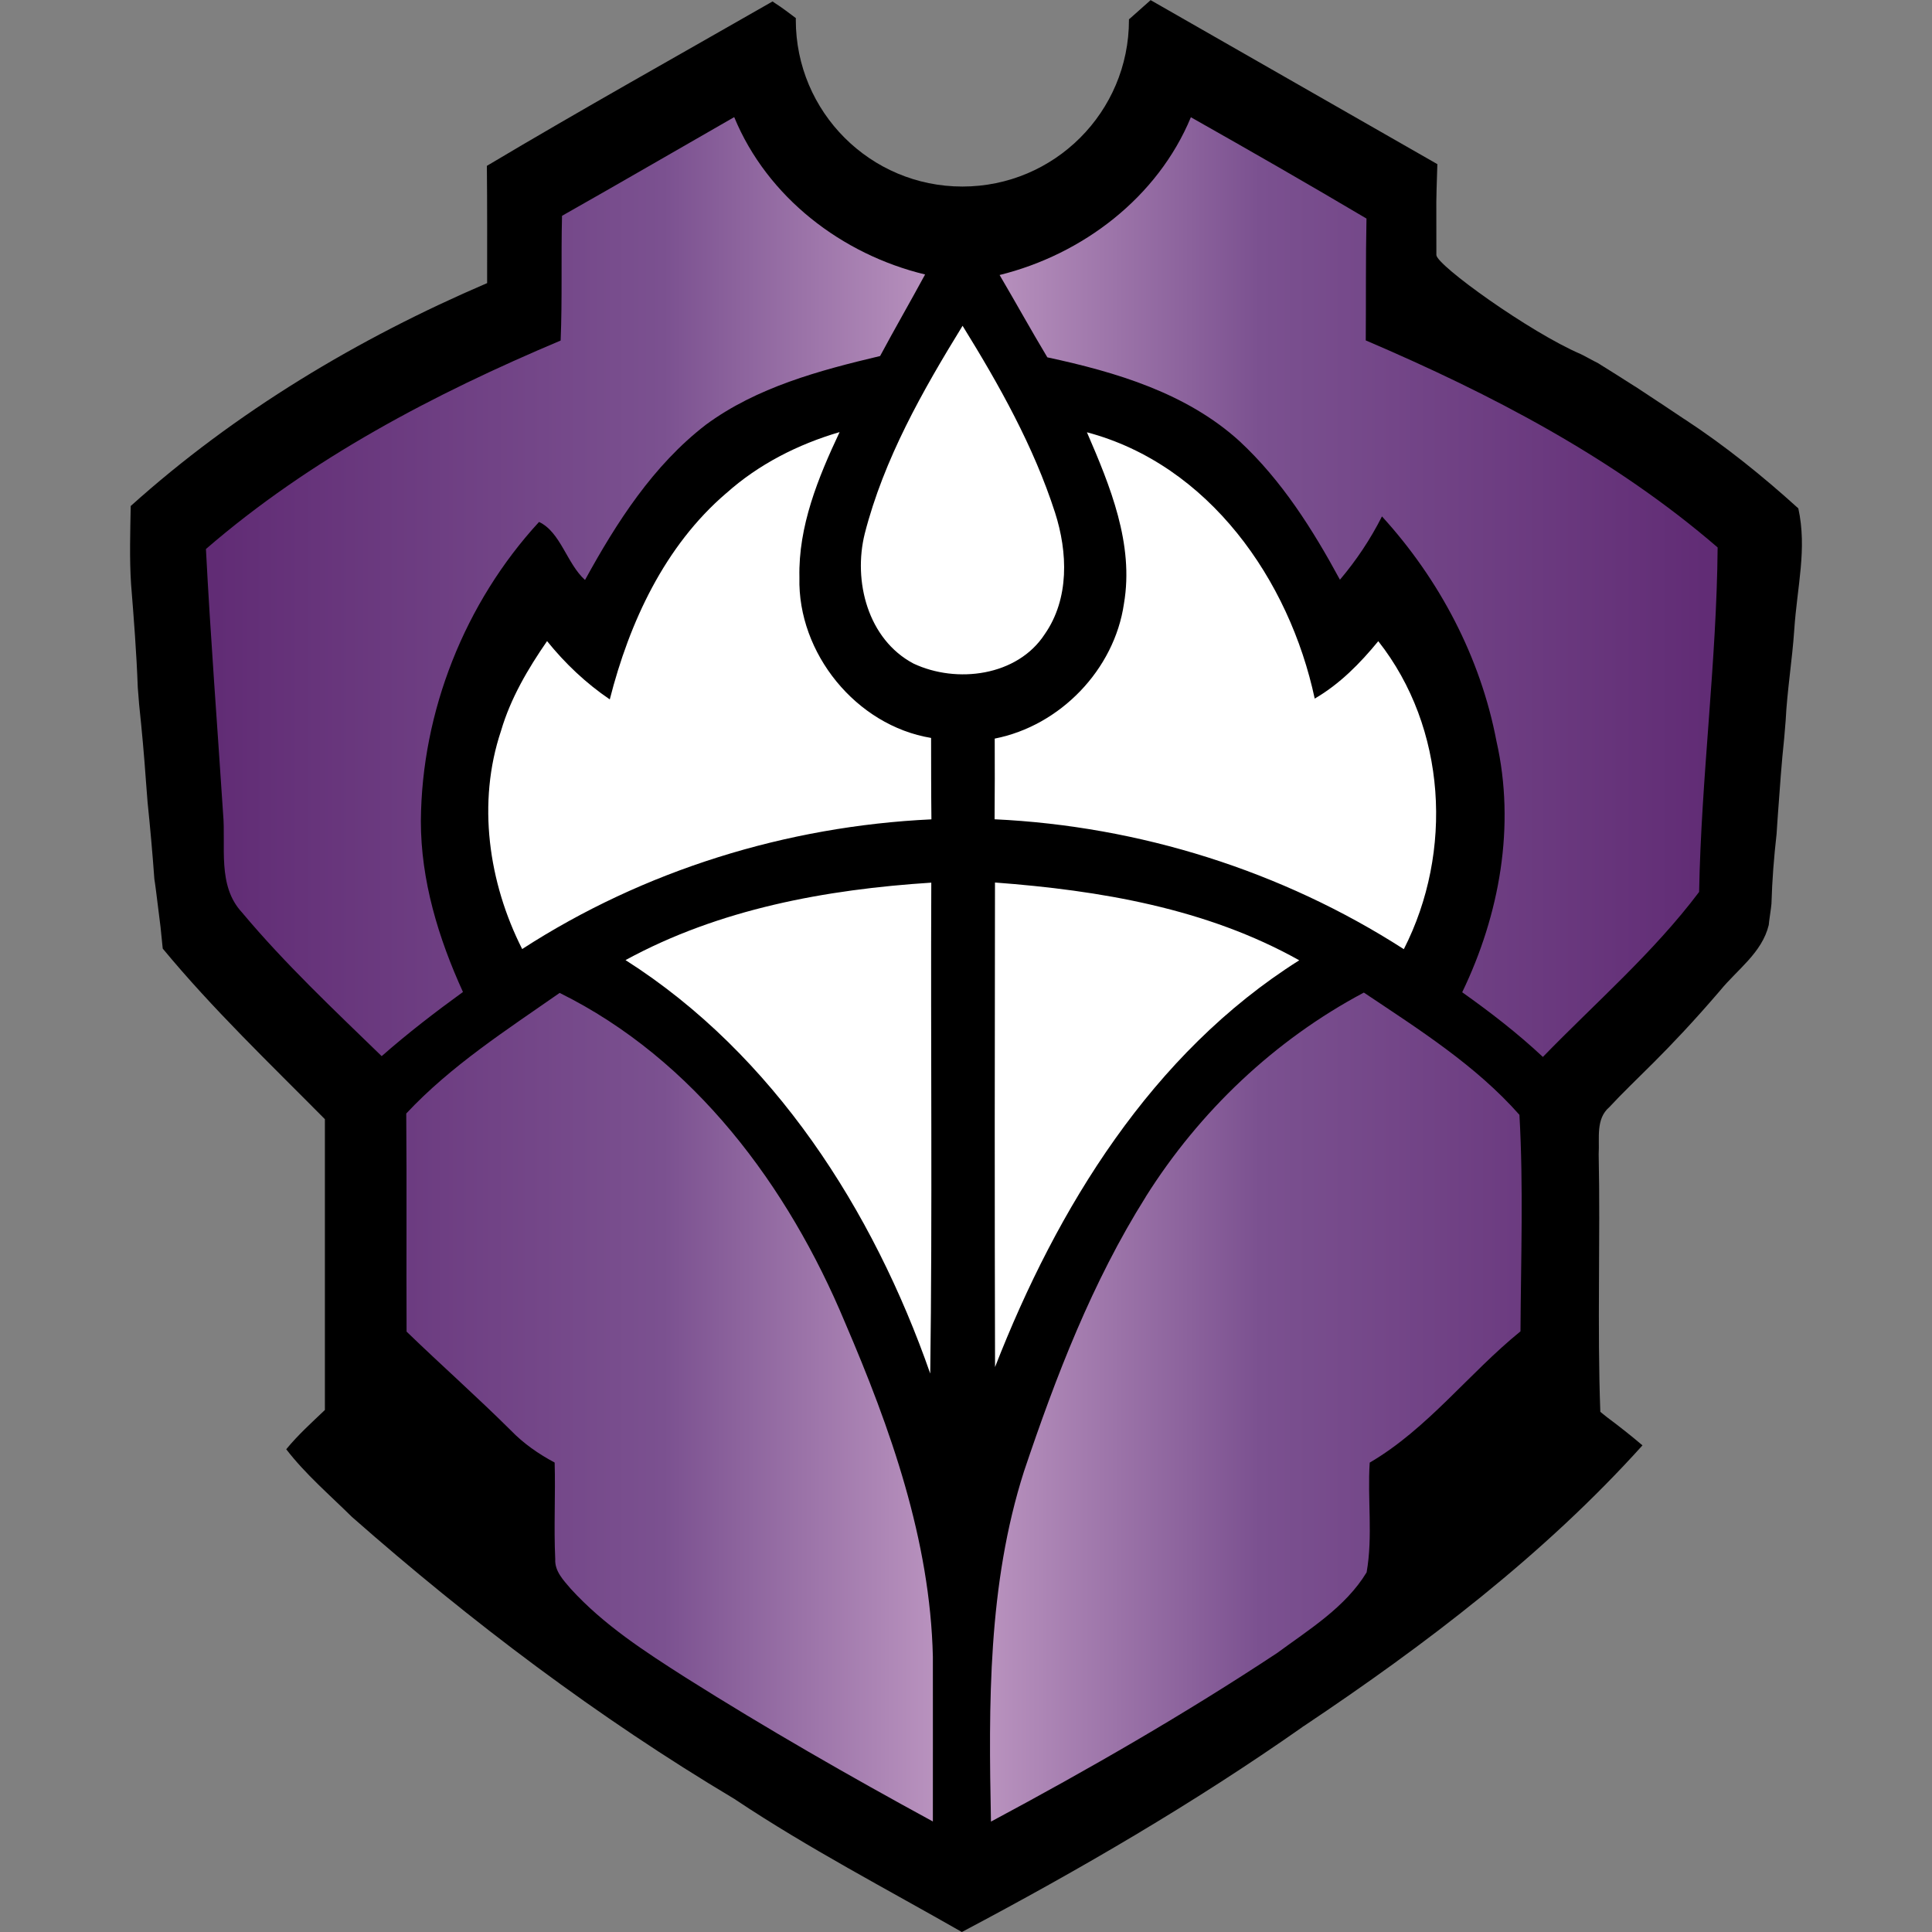
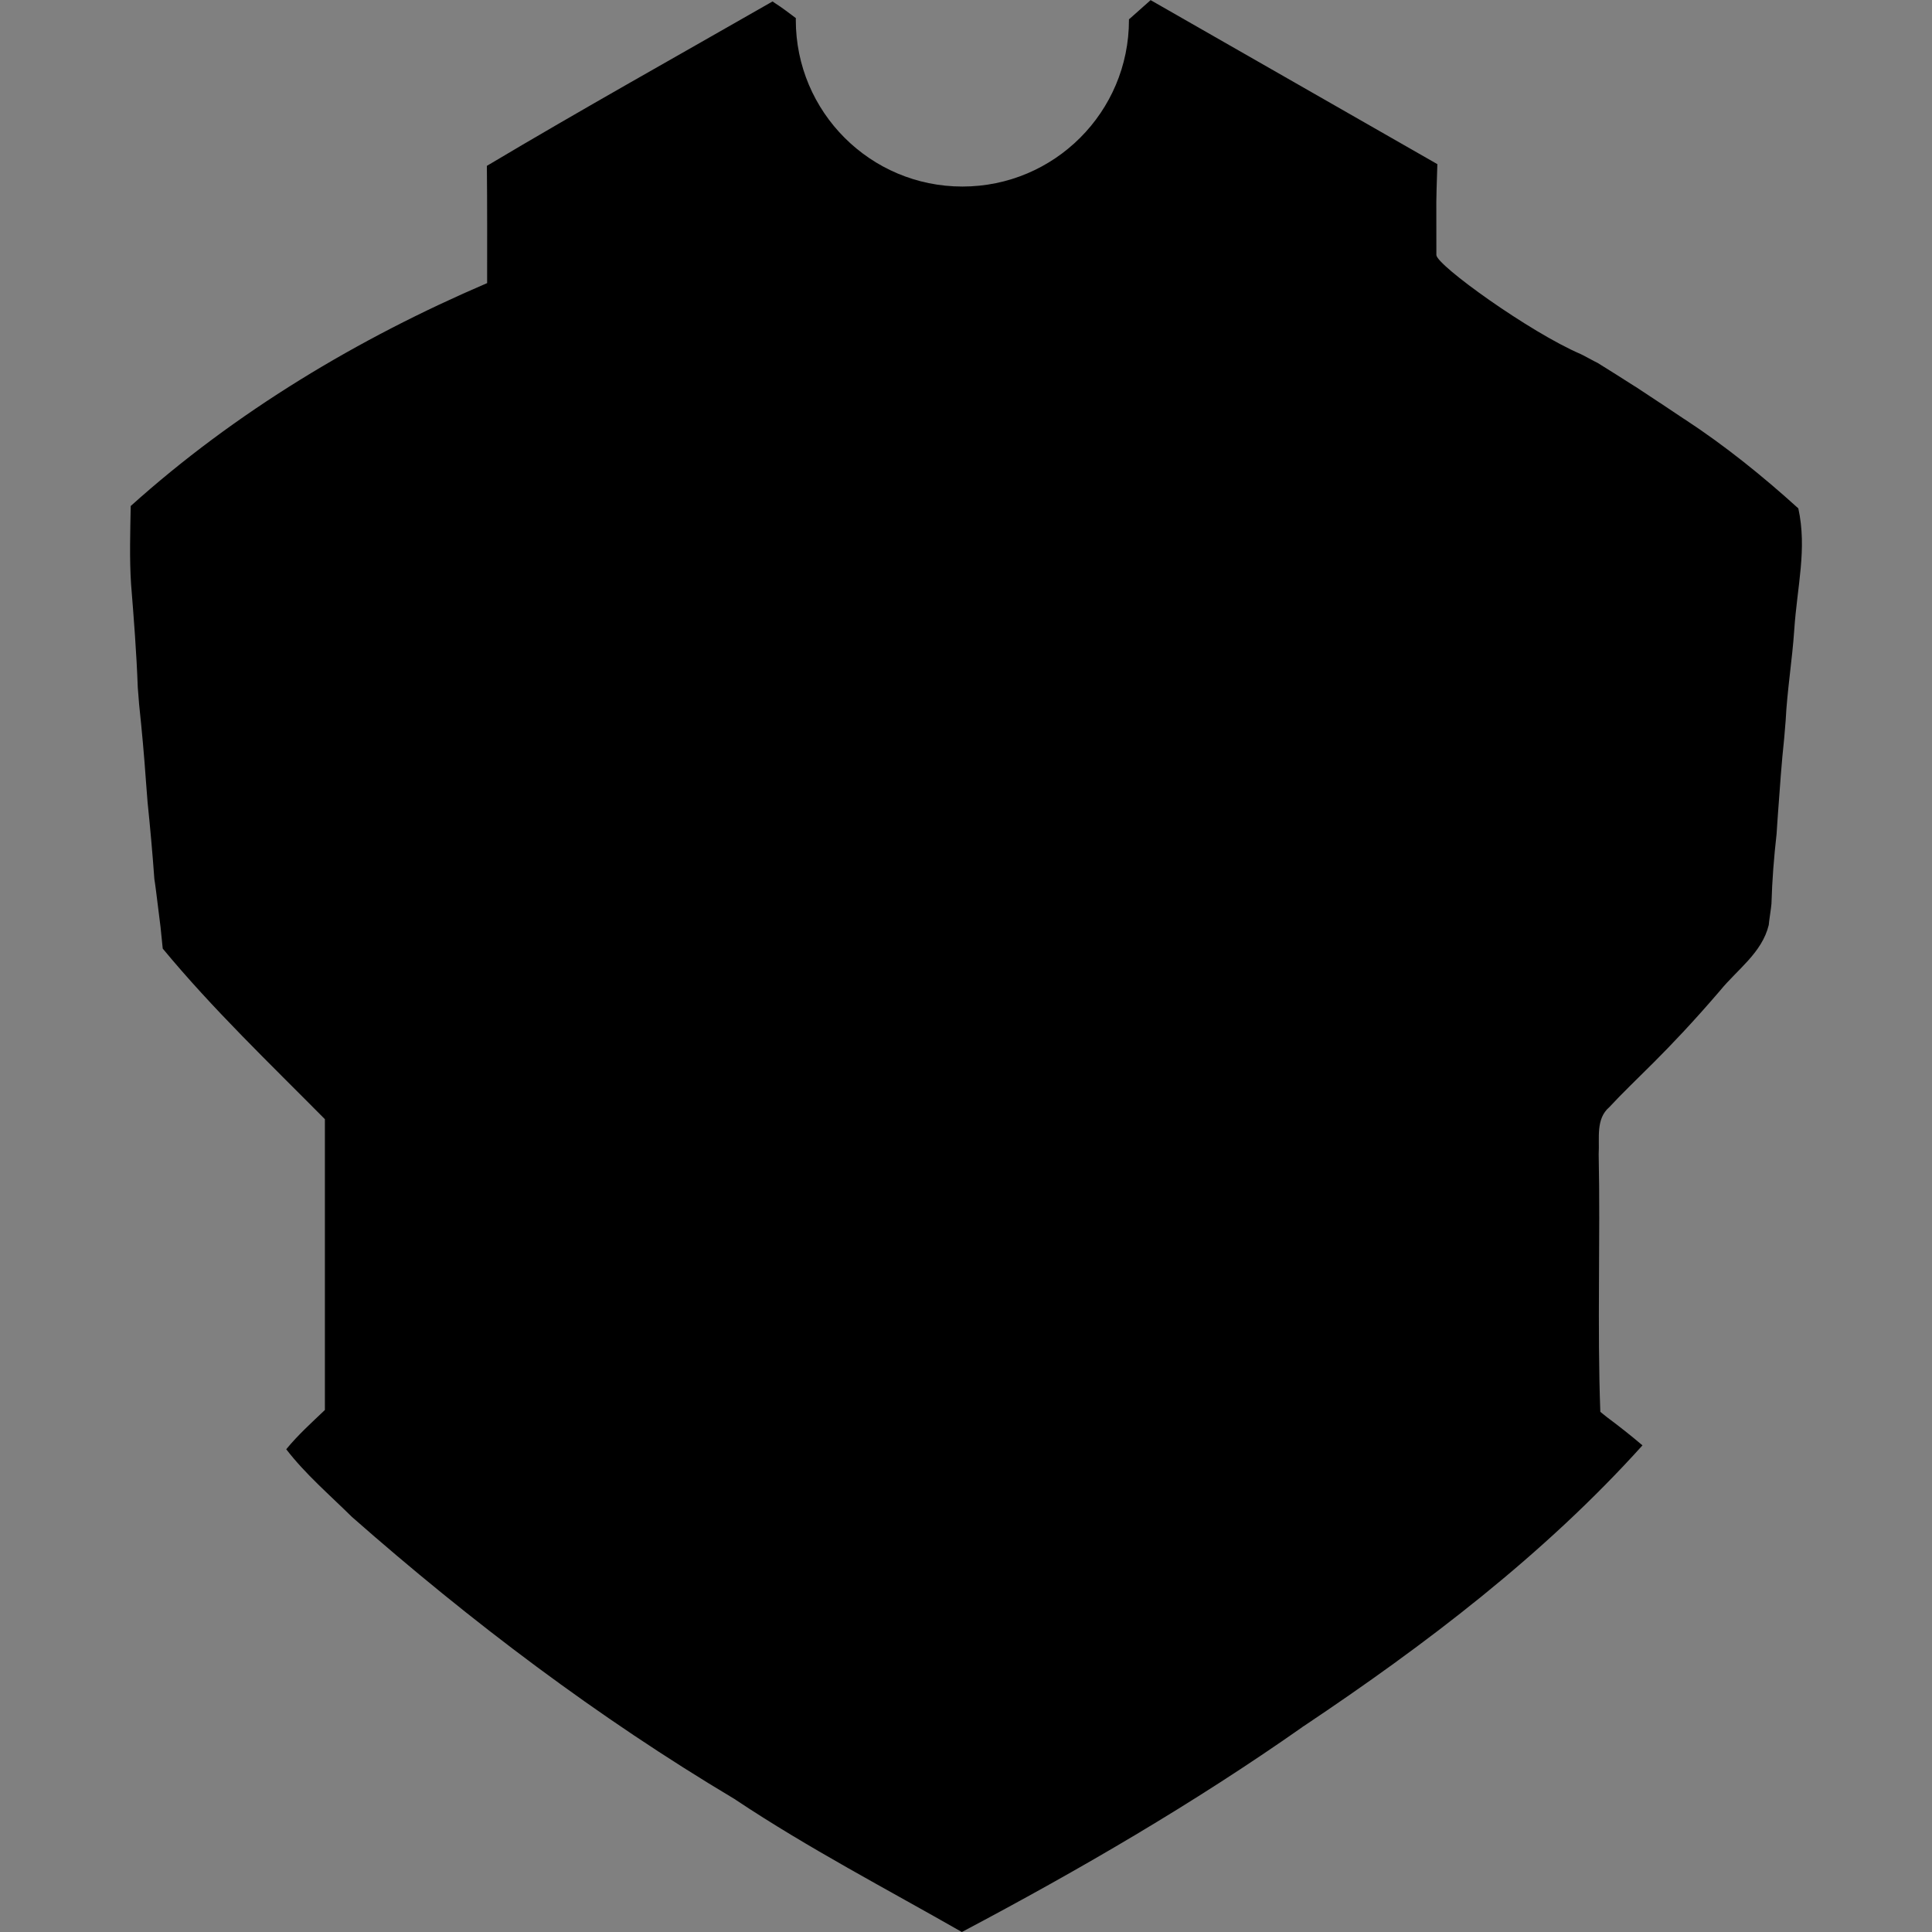
<svg xmlns="http://www.w3.org/2000/svg" width="320" height="320" viewBox="0 0 320 320" version="1.1" xml:space="preserve" style="fill-rule:evenodd;clip-rule:evenodd;stroke-linejoin:round;stroke-miterlimit:2;">
  <rect x="0" y="0" width="320" height="320" fill="#808080" stroke="none" />
  <g transform="matrix(10.91,0,0,10.91,21.476,-14.543)">
    <path d="M15.5,1.335L19.853,3.825C19.83,4.584 19.839,4.134 19.838,5.204C19.838,5.358 21.259,6.378 22.028,6.708C22.064,6.723 22.249,6.827 22.285,6.842C22.487,6.966 22.645,7.068 22.845,7.195L22.854,7.2L22.864,7.206C22.953,7.265 23.131,7.382 23.22,7.441L23.229,7.447L23.239,7.453C23.326,7.512 23.501,7.629 23.589,7.687L23.6,7.694L23.61,7.7C24.221,8.1 24.792,8.561 25.333,9.051C25.468,9.669 25.316,10.227 25.271,10.898C25.241,11.346 25.163,11.82 25.141,12.268C25.135,12.334 25.125,12.469 25.119,12.535C25.078,12.917 25.053,13.286 25.025,13.669C25.018,13.748 25.009,13.914 25.003,13.993C24.962,14.36 24.936,14.687 24.925,15.055C24.92,15.124 24.889,15.307 24.884,15.376C24.782,15.798 24.406,16.052 24.145,16.372C23.314,17.341 22.859,17.713 22.465,18.14C22.254,18.319 22.317,18.612 22.302,18.854C22.329,20.158 22.279,21.462 22.327,22.767L22.429,22.849C22.613,22.986 22.792,23.127 22.967,23.276C21.472,24.935 19.678,26.299 17.828,27.536L17.813,27.545L17.799,27.556C16.154,28.711 14.41,29.725 12.634,30.664C11.483,30.006 10.305,29.393 9.202,28.658L9.19,28.649L9.178,28.642C7.11,27.409 5.179,25.951 3.373,24.361C3.034,24.026 2.667,23.712 2.377,23.335C2.554,23.119 2.762,22.931 2.964,22.739L2.964,18.324C2.127,17.478 1.262,16.653 0.502,15.734L0.469,15.409C0.402,14.866 0.386,14.741 0.375,14.679C0.347,14.289 0.312,13.899 0.272,13.512C0.266,13.431 0.254,13.271 0.247,13.189C0.22,12.802 0.185,12.417 0.144,12.031C0.138,11.966 0.128,11.834 0.123,11.767C0.104,11.242 0.063,10.719 0.021,10.196C-0.004,9.803 0.009,9.409 0.016,9.015C1.605,7.586 3.468,6.471 5.427,5.631C5.427,5.037 5.429,4.445 5.423,3.851C6.856,2.997 8.313,2.184 9.76,1.355L9.801,1.383C9.909,1.452 10.011,1.531 10.114,1.608L10.113,1.636C10.113,3.033 11.245,4.165 12.642,4.165C14.039,4.165 15.171,3.033 15.171,1.636L15.171,1.626L15.195,1.606L15.502,1.333L15.5,1.335Z" style="fill-rule:nonzero;" />
  </g>
  <g transform="matrix(10.91,0,0,10.91,21.476,-14.543)">
-     <path d="M11.16,9.434C11.451,8.3 12.036,7.269 12.645,6.279C13.2,7.176 13.724,8.108 14.049,9.116C14.242,9.717 14.268,10.421 13.893,10.96C13.477,11.6 12.554,11.715 11.9,11.407C11.207,11.04 10.98,10.156 11.16,9.434ZM9.054,8.823C8.122,9.623 7.587,10.78 7.289,11.951C6.928,11.706 6.61,11.405 6.337,11.066C6.046,11.487 5.783,11.934 5.638,12.428C5.273,13.517 5.447,14.73 5.959,15.741C7.806,14.545 9.976,13.875 12.172,13.772C12.167,13.359 12.168,12.947 12.167,12.536C11.029,12.348 10.139,11.249 10.168,10.101C10.15,9.323 10.452,8.585 10.778,7.893C10.146,8.078 9.545,8.383 9.054,8.824L9.054,8.823ZM14.533,7.896C14.885,8.71 15.25,9.593 15.095,10.497C14.95,11.499 14.126,12.352 13.133,12.546C13.134,12.954 13.135,13.363 13.131,13.771C15.328,13.874 17.494,14.553 19.344,15.743C20.098,14.266 19.993,12.383 18.956,11.067C18.68,11.404 18.371,11.718 17.991,11.939C17.607,10.137 16.384,8.387 14.534,7.896L14.533,7.896ZM7.528,15.909C9.777,17.34 11.288,19.706 12.154,22.186C12.188,19.702 12.159,17.217 12.17,14.733C10.57,14.836 8.948,15.133 7.528,15.909ZM13.138,22.087C14.08,19.671 15.519,17.322 17.756,15.912C16.35,15.123 14.725,14.85 13.137,14.731C13.133,17.183 13.131,19.635 13.138,22.087Z" style="fill:white;fill-rule:nonzero;" />
-   </g>
+     </g>
  <g transform="matrix(10.91,0,0,10.91,21.476,-14.543)">
-     <path d="M6.563,4.61C7.437,4.116 8.306,3.61 9.178,3.111C9.679,4.327 10.813,5.196 12.076,5.5C11.852,5.914 11.615,6.323 11.393,6.738C10.471,6.957 9.522,7.211 8.748,7.781C7.948,8.397 7.392,9.264 6.913,10.138C6.636,9.889 6.543,9.411 6.215,9.257C5.089,10.481 4.433,12.133 4.421,13.796C4.42,14.7 4.688,15.577 5.06,16.393C4.635,16.701 4.22,17.021 3.826,17.367C3.098,16.66 2.356,15.963 1.705,15.185C1.326,14.777 1.464,14.184 1.418,13.681C1.331,12.344 1.227,11.006 1.158,9.668C2.743,8.297 4.622,7.313 6.543,6.503C6.569,5.872 6.548,5.241 6.564,4.609L6.563,4.61ZM16.111,3.113C15.607,4.329 14.469,5.196 13.207,5.508C13.451,5.923 13.684,6.345 13.932,6.758C14.973,6.982 16.048,7.3 16.852,8.033C17.491,8.627 17.962,9.373 18.374,10.134C18.623,9.84 18.838,9.518 19.012,9.173C19.883,10.127 20.508,11.312 20.75,12.584C21.042,13.871 20.798,15.219 20.23,16.397C20.657,16.7 21.072,17.02 21.455,17.379C22.255,16.555 23.134,15.795 23.827,14.874C23.859,13.128 24.093,11.392 24.108,9.644C22.534,8.286 20.668,7.314 18.766,6.501C18.771,5.884 18.764,5.268 18.777,4.651C17.894,4.128 17.004,3.617 16.111,3.113ZM4.199,18.236C4.208,19.341 4.199,20.444 4.204,21.549C4.726,22.054 5.27,22.535 5.786,23.048C5.979,23.248 6.207,23.406 6.452,23.537C6.466,24.026 6.438,24.515 6.461,25.004C6.451,25.187 6.587,25.325 6.697,25.454C7.196,26.002 7.824,26.408 8.445,26.804C9.668,27.575 10.924,28.295 12.194,28.986C12.193,28.152 12.196,27.317 12.194,26.484C12.153,24.712 11.551,23.02 10.859,21.408C9.998,19.343 8.571,17.417 6.528,16.407C5.719,16.972 4.878,17.512 4.199,18.238L4.199,18.236ZM15.426,19.503C14.613,20.795 14.061,22.231 13.577,23.672C13.028,25.39 13.04,27.206 13.076,28.988C14.558,28.195 16.018,27.355 17.421,26.428C17.91,26.068 18.458,25.733 18.779,25.204C18.876,24.657 18.79,24.092 18.826,23.538C19.704,23.024 20.33,22.182 21.115,21.545C21.121,20.45 21.161,19.35 21.099,18.258C20.433,17.504 19.568,16.958 18.737,16.402C17.384,17.12 16.24,18.207 15.425,19.503L15.426,19.503Z" style="fill:url(#_Linear1);fill-rule:nonzero;" />
-   </g>
+     </g>
  <defs>
    <linearGradient id="_Linear1" x1="0" y1="0" x2="1" y2="0" gradientUnits="userSpaceOnUse" gradientTransform="matrix(22.95,0,0,25.877,1.158,16.049)">
      <stop offset="0" style="stop-color:rgb(97,44,117);stop-opacity:1" />
      <stop offset="0.3" style="stop-color:rgb(123,81,144);stop-opacity:1" />
      <stop offset="0.5" style="stop-color:rgb(191,153,195);stop-opacity:1" />
      <stop offset="0.7" style="stop-color:rgb(123,81,144);stop-opacity:1" />
      <stop offset="1" style="stop-color:rgb(97,44,117);stop-opacity:1" />
    </linearGradient>
  </defs>
</svg>